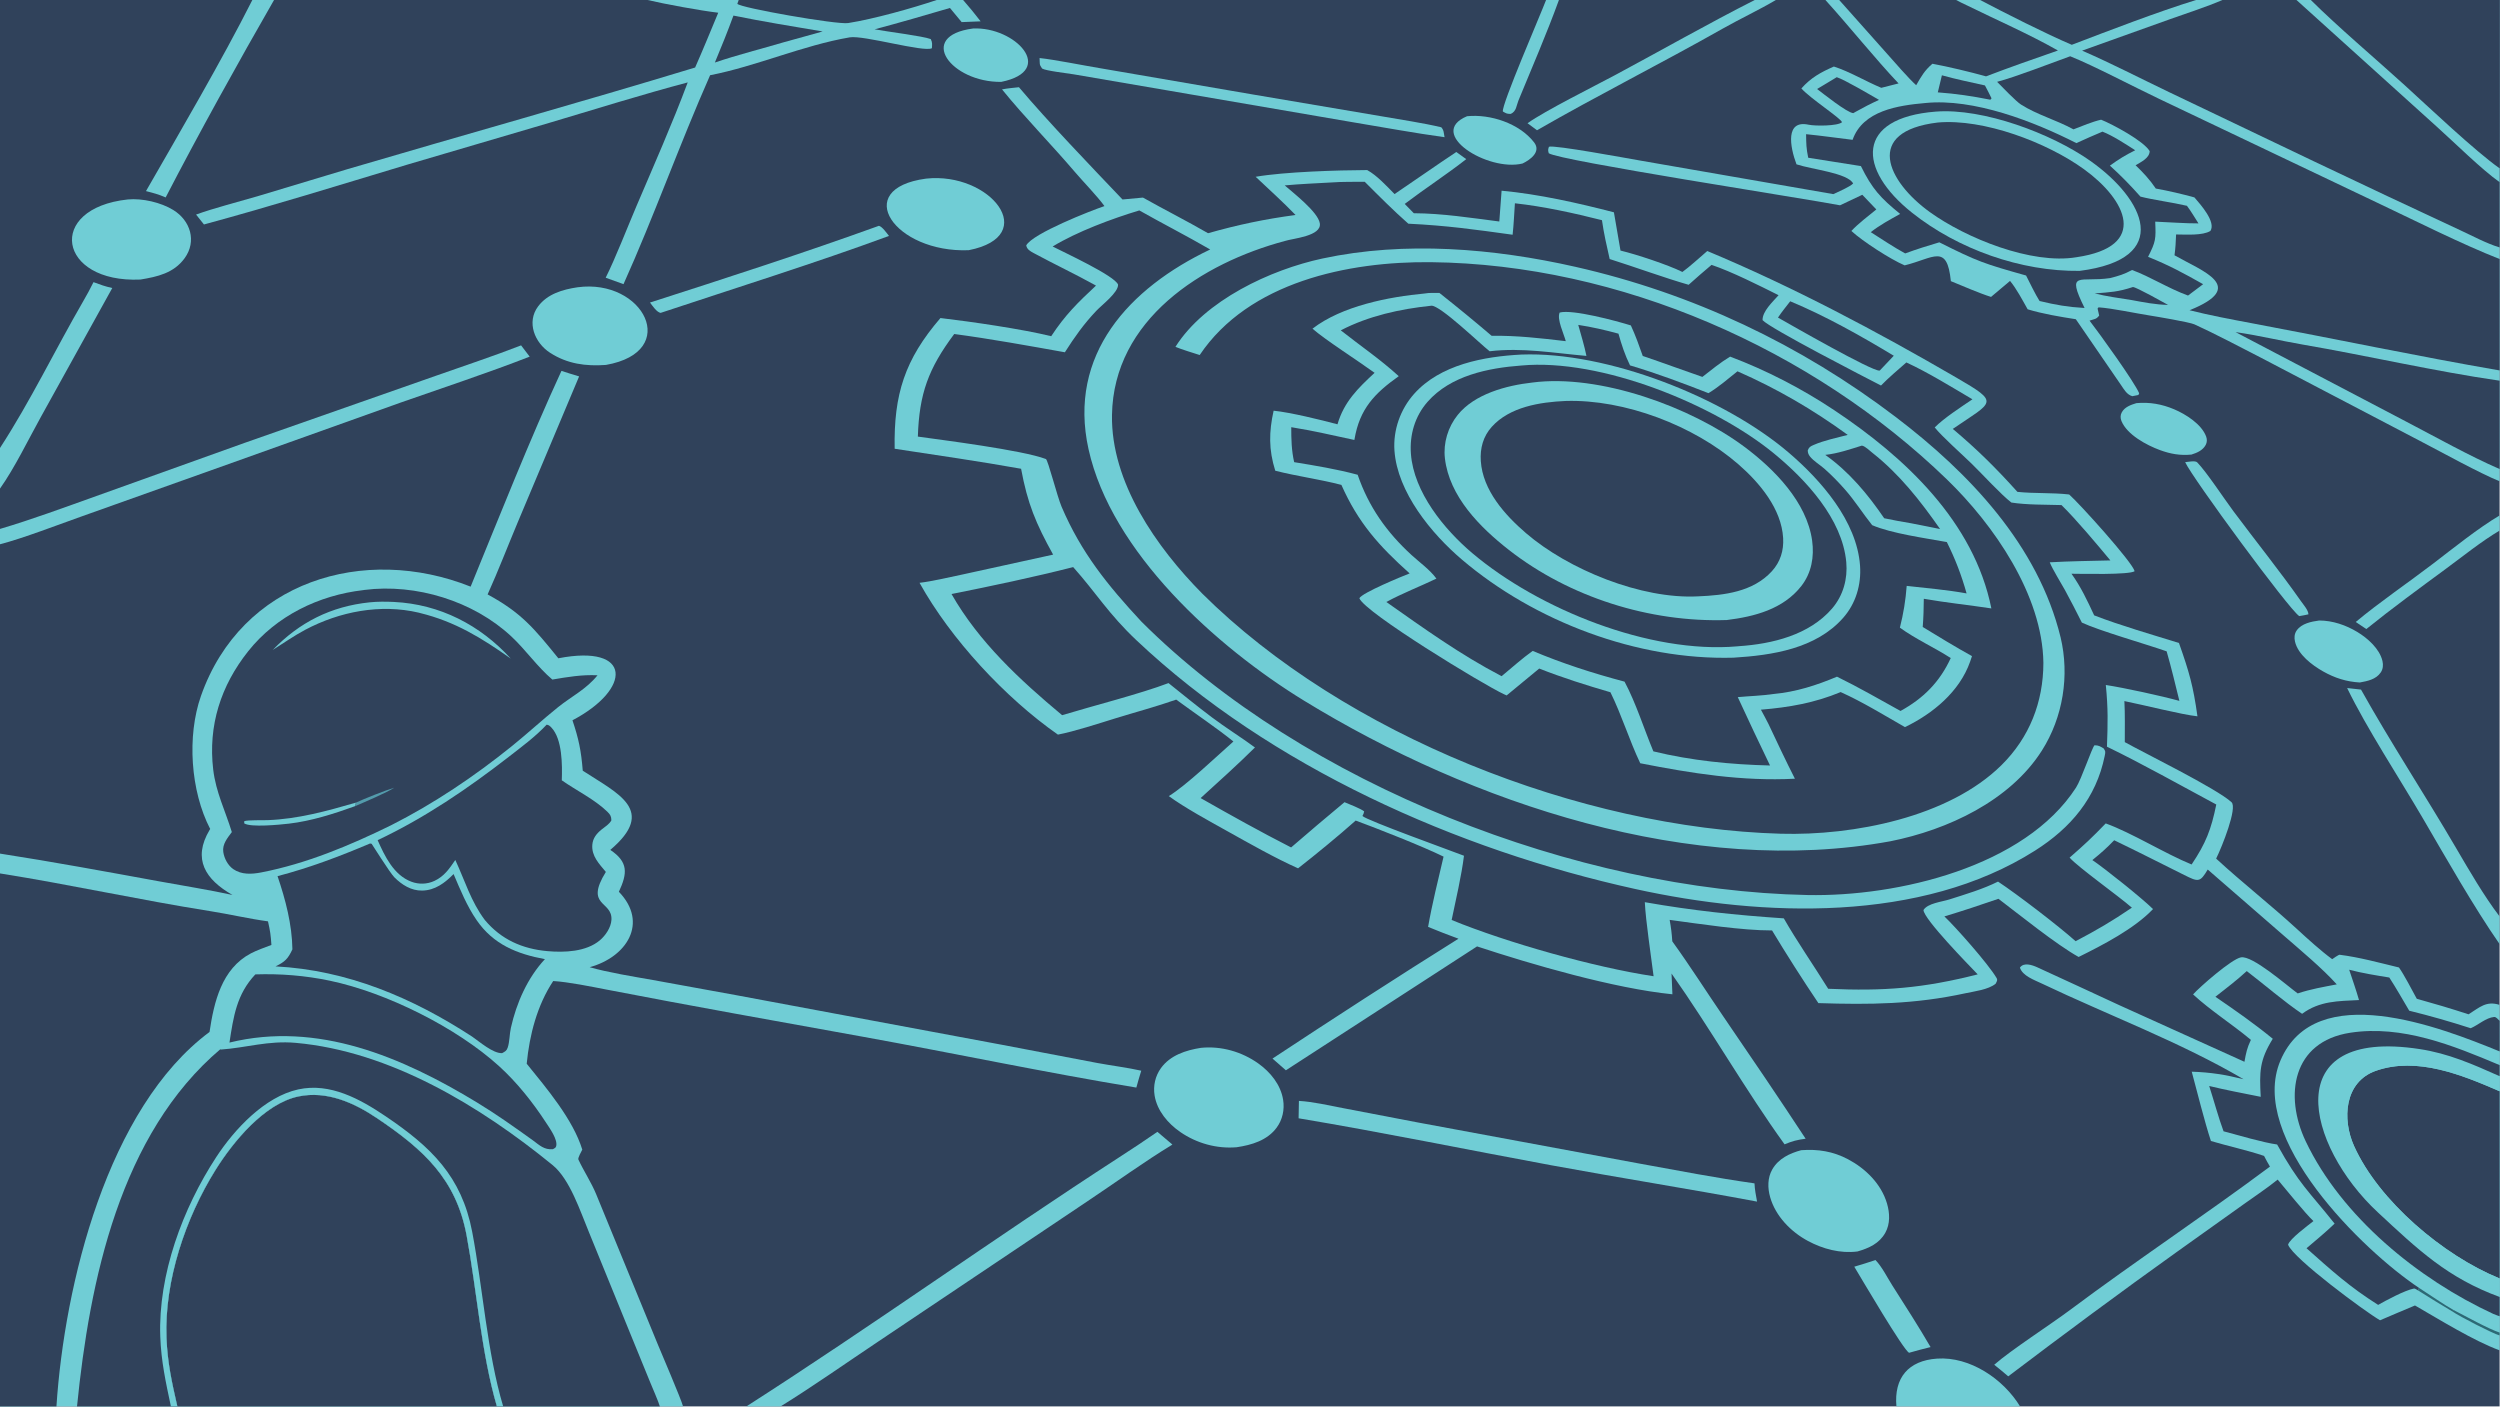
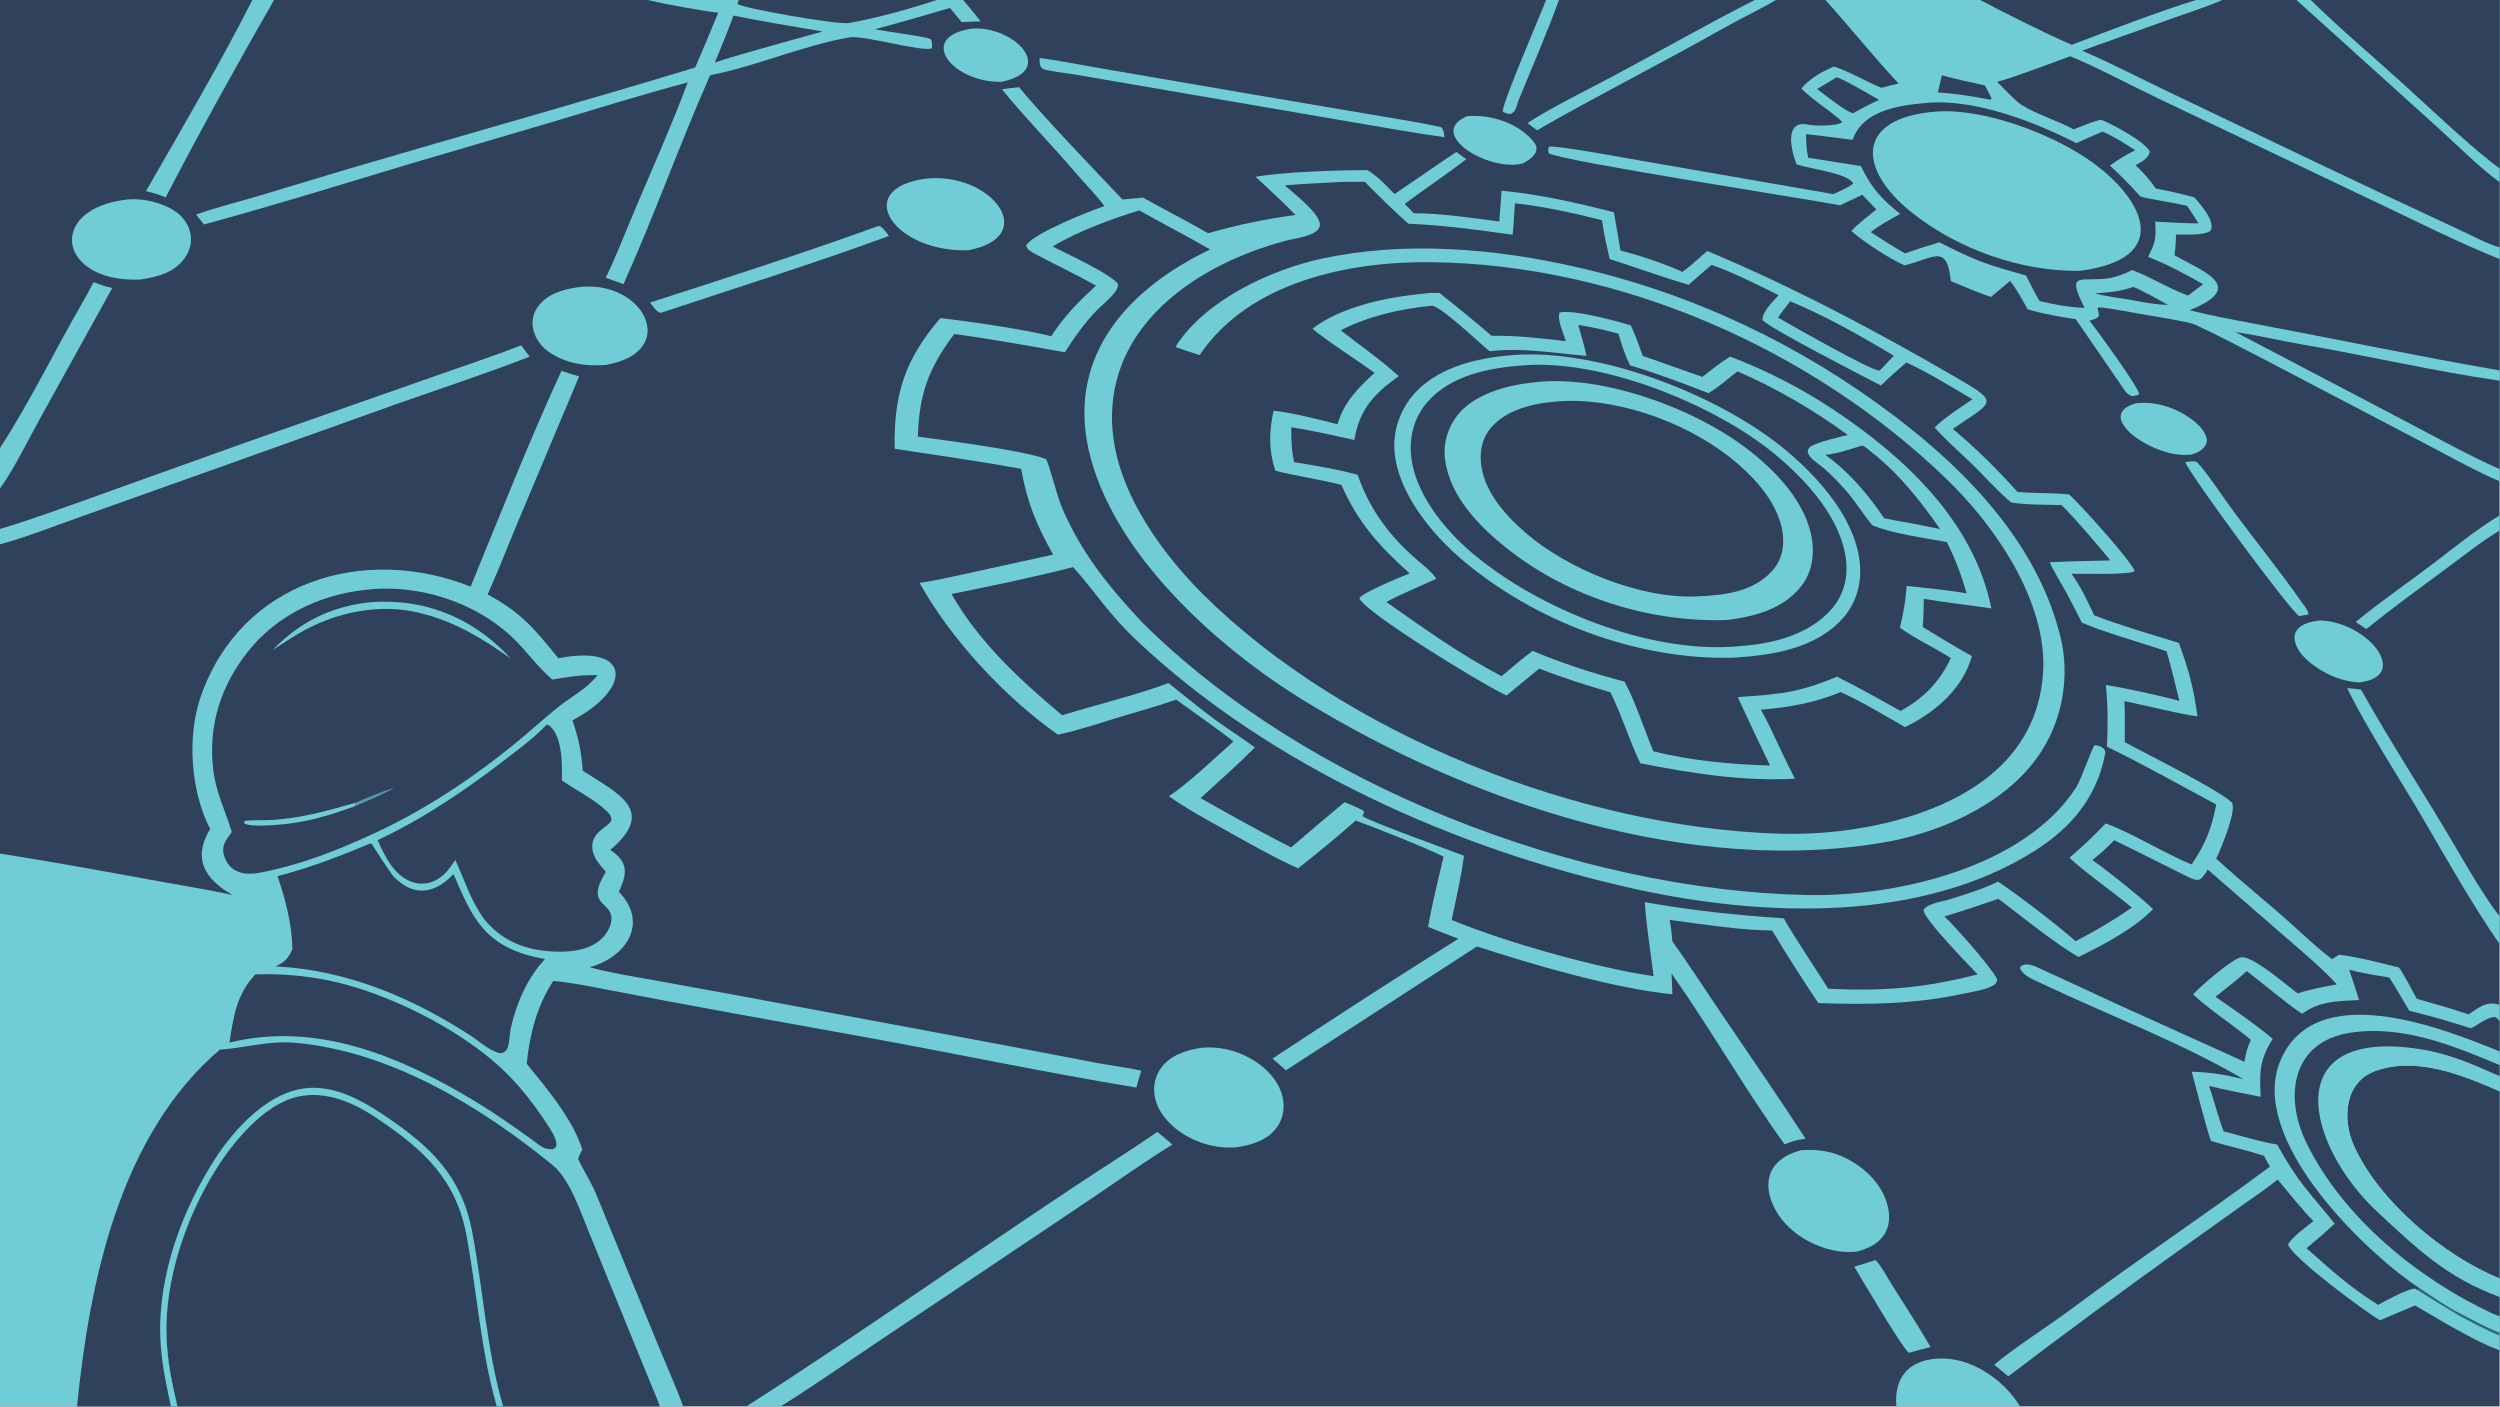
<svg xmlns="http://www.w3.org/2000/svg" width="3839" height="2160" viewBox="0 0 3839 2160">
  <path fill="#30425B" transform="matrix(2.109 0 0 2.109 6.10352e-05 0)" d="M0 0L183.732 0L199.532 0L471.489 0L537.856 0L682.021 0L701.258 0L1125.72 0L1135.08 0L1277.67 0L1293.02 0L1329.11 0L1339.16 0L1424.31 0L1441.79 0L1598.96 0L1618.17 0L1672.1 0L1682.55 0L1820 0L1820 122.563L1820 132.65L1820 180.16L1820 188.6L1820 269.725L1820 277.19L1820 341.519L1820 350.433L1820 375.312L1820 386.324L1820 667.277L1820 687.423L1820 731.675L1820 743.293L1820 765.553L1820 775.517L1820 783.579L1820 794.568L1820 930.842L1820 944.337L1820 958.397L1820 970.259L1820 972.375L1820 983.214L1820 1024L1470.83 1024L1380.81 1024L568.404 1024L543.496 1024L497.335 1024L480.435 1024L366.369 1024L361.773 1024L129.139 1024L124.431 1024L56.083 1024L41.1 1024L0 1024L0 635.95L0 621.516L0 396.296L0 385.124L0 355.746L0 326.178L0 0Z" />
  <path fill="#70CDD5" transform="matrix(2.109 0 0 2.109 6.10352e-05 0)" d="M729.584 65.092C733.33 64.319 738.04 63.931 741.908 63.505C763.249 88.807 794.136 120.878 817.323 145.243L832.202 143.863C847.919 152.702 863.908 160.748 879.603 169.809C901.479 163.634 920.682 159.564 943.318 156.536C934.454 147.35 923.655 137.567 914.258 128.721C935.353 125.065 974.317 123.92 995.476 123.826C1002.63 127.759 1009.55 135.377 1015.4 141.304C1030.47 131.159 1045.15 120.769 1060.35 110.674L1067.59 115.879C1053.65 126.833 1037.4 137.391 1022.8 148.475L1029.42 155.254C1050.52 155.384 1070.79 158.617 1091.67 161.278L1093.34 138.854C1120.22 141.323 1149.09 147.826 1175.12 154.589L1179.91 182.439C1191.65 185.265 1214.54 192.83 1224.99 198.023C1229.89 194.54 1238.26 186.922 1243.1 182.769C1305.52 208.865 1366.11 241.026 1424.58 275.016C1456.56 293.607 1451.47 292.03 1421.86 312.292C1439.83 327.406 1453.3 340.811 1468.91 358.137C1481.48 359.449 1493.9 358.609 1506.59 360.033C1514.18 366.712 1552.53 409.162 1554.26 415.898C1550.55 418.638 1515.58 417.796 1508.27 417.75C1515.11 427.219 1519.9 437.488 1524.8 448.055C1543.76 455.418 1566.89 462.053 1586.54 468.164C1593.97 489.246 1596.91 499.284 1600 521.564C1588.53 520.34 1560.32 513.174 1546.8 510.474C1547.32 519.911 1547.09 530.807 1547.1 540.358C1560.31 547.765 1614.1 574.192 1624.82 584.112C1629.2 588.163 1617.97 616.418 1613.61 625.17C1632.54 642.631 1653.49 658.994 1672.52 676.49C1680.19 683.548 1689.89 692.373 1698.11 698.39C1698.84 697.833 1702.87 695.093 1703.47 695.17C1717.93 696.987 1732.55 701.021 1746.73 704.44C1750.66 710.038 1756.22 720.871 1759.7 727.218C1772.71 730.842 1784.57 734.333 1797.4 738.542C1805.52 733.43 1810.29 728.545 1820 731.675L1820 743.293L1820 765.553L1820 775.517L1820 783.579L1820 794.568L1820 930.842L1820 944.337L1820 958.397L1820 970.259L1820 972.375L1820 983.214C1801.07 976.242 1776.54 960.996 1758.4 950.54C1749.92 954.027 1741.4 957.735 1732.95 961.325C1721.5 954.656 1669.79 916.332 1665.99 906.294C1667.13 902.063 1680.31 892.414 1684.46 889.085C1678.4 883.434 1664.59 866.135 1658.41 858.877C1651.55 864.494 1641.19 871.441 1633.83 876.714L1584.63 911.808C1543.54 941.166 1502.48 971.664 1462.22 1002.14C1459.01 999.277 1455.38 996.434 1452.02 993.705C1464.15 983.039 1493.03 964.433 1507.23 953.813C1554.57 918.41 1605.46 884.725 1652.78 849.428C1651.35 847.122 1649.82 844.093 1648.5 841.643C1636.92 837.681 1622.1 834.444 1609.82 830.79C1605.13 816.595 1599.84 795.048 1595.84 780.314C1610.01 780.797 1619.93 782.472 1633.57 785.789C1587.33 758.668 1535.02 739.164 1486.58 716.09C1481.21 713.529 1472.59 710.546 1470.75 704.536C1473.55 700.494 1479.67 702.62 1483.52 704.373C1503.43 713.438 1523.25 722.734 1543.12 731.896L1634.22 773.098C1635.43 766.449 1636.04 763.29 1638.91 757.143C1625.75 746.101 1609.52 735.79 1596.82 724.05C1601.47 718.754 1624.91 698.237 1631.7 697.061C1640.08 695.608 1664.48 717.05 1673 723.34C1682.43 720.173 1691.71 718.61 1701.45 716.744C1690.78 704.9 1674.66 691.535 1662.46 680.896L1607.48 633.121C1601.86 642.701 1600.57 642.168 1590.38 637.105C1573.38 628.651 1556.5 620.03 1539.38 611.804C1533.63 617.744 1529.91 620.998 1523.48 626.244C1532.56 632.328 1560.18 654.463 1567.65 661.914C1554.13 676.188 1530.97 688.147 1513.49 696.786C1497.09 687.648 1470.76 666.295 1455.09 654.424C1441.76 659.023 1429.23 663.209 1415.74 667.259C1423.73 674.791 1447.65 701.728 1453.74 712.093C1454.7 713.715 1453.77 714.857 1453.02 716.31C1447.58 720.639 1437.92 721.72 1431.03 723.22C1394.05 731.261 1361.41 731.606 1323.99 730.375C1312.79 713.772 1300.52 694.533 1290.26 677.473C1268.17 677.495 1237.97 672.754 1215.71 669.783C1216.76 675.752 1217.22 679.352 1217.63 685.411C1230.47 703.161 1242.61 722.316 1255.02 740.448C1275.12 769.836 1295.17 799.362 1314.71 829.124C1308.29 829.996 1305.33 830.751 1299.38 833.217C1271.19 794.202 1245.15 748.603 1217.07 708.837L1217.71 723.96C1175.48 719.74 1115.49 702.292 1075.47 689.091L936.262 779.303L926.538 770.756C969.55 742.373 1018.29 710.778 1061.94 683.485C1054.29 680.718 1047.34 677.992 1039.82 674.881C1042.7 658.353 1047.26 640.068 1051.08 623.726C1035.83 616.21 1003.32 603.461 987.085 597.461C975.171 608.125 957.697 622.474 945.145 632.245C928.423 624.812 909.197 613.861 893.191 604.936C880.674 597.957 862.454 588.038 851.02 579.649C863.251 572.267 886.252 550.366 898.058 539.902C887.29 531.06 868.178 518.102 856.417 509.395C842.995 514.163 825.876 518.795 812.073 523.058C800.332 526.684 781.948 532.689 770.276 534.884C731.804 507.975 692.235 465.282 669.527 424.358C678.463 423.326 691.529 420.256 700.761 418.309L766.795 403.828C754.205 381.138 748.139 366.532 743.472 341.317C713.176 335.891 681.879 331.403 651.415 326.74C650.698 287.133 658.78 261.765 684.751 231.566C707.22 234.225 744.031 239.544 765.403 244.799C775.47 229.416 784.738 220.324 798.011 207.953C783.064 199.616 767.675 192.394 752.637 184.265C750.056 182.87 747.722 181.556 747.22 178.668C752.016 169.937 794.211 153.411 804.181 150.055C798.76 142.612 788.884 132.53 782.682 125.256C765.557 105.169 746.171 85.527 729.584 65.092Z" />
  <path fill="#70CDD5" transform="matrix(2.109 0 0 2.109 6.10352e-05 0)" d="M1761.28 937.698C1720.65 910.686 1636.33 828.614 1660.47 772.084C1685.92 712.469 1776.51 747.757 1820 765.553L1820 775.517L1820 783.579L1820 794.568L1820 930.842L1820 944.337L1820 958.397L1820 970.259L1820 972.375C1814.8 970.904 1790.74 958.452 1785.84 955.053C1777.35 950.06 1769.1 944.895 1760.75 939.681L1761.28 937.698Z" />
  <path fill="#30425B" transform="matrix(2.109 0 0 2.109 6.10352e-05 0)" d="M1820 930.842L1819.39 930.595C1779.26 914.206 1731.99 874.565 1713.97 834.283C1705.33 814.968 1706.85 787.784 1729.89 779.673C1759.75 769.162 1792.68 782.679 1820 794.568L1820 930.842Z" />
  <path fill="#70CDD5" transform="matrix(2.109 0 0 2.109 6.10352e-05 0)" d="M1820 944.337C1782.17 930.472 1760.77 910.096 1731.3 882.684C1679.14 834.177 1657.89 747.915 1761.79 763.846C1782.78 767.065 1800.06 774.689 1820 783.579L1820 794.568C1792.68 782.679 1759.75 769.162 1729.89 779.673C1706.85 787.784 1705.33 814.968 1713.97 834.283C1731.99 874.565 1779.26 914.206 1819.39 930.595L1820 930.842L1820 944.337Z" />
  <path fill="#30425B" transform="matrix(2.109 0 0 2.109 6.10352e-05 0)" d="M1820 958.397C1818.69 957.936 1816.71 957.265 1815.43 956.689C1760.84 931.462 1705.01 885.989 1678.86 831.07C1663 797.743 1669.09 758.426 1711.25 751.952C1749.01 746.152 1786.03 761.165 1820 775.517L1820 783.579C1800.06 774.689 1782.78 767.065 1761.79 763.846C1657.89 747.915 1679.14 834.177 1731.3 882.684C1760.77 910.096 1782.17 930.472 1820 944.337L1820 958.397Z" />
  <path fill="#2D6975" transform="matrix(2.109 0 0 2.109 6.10352e-05 0)" d="M1786.35 953.782C1794.51 957.942 1811.92 967.648 1820 970.259L1820 972.375C1814.8 970.904 1790.74 958.452 1785.84 955.053L1786.35 953.782Z" />
  <path fill="#2D6975" transform="matrix(2.109 0 0 2.109 6.10352e-05 0)" d="M1761.28 937.698C1767.22 941.492 1780.89 950.846 1786.35 953.782L1785.84 955.053C1777.35 950.06 1769.1 944.895 1760.75 939.681L1761.28 937.698Z" />
  <path fill="#30425B" transform="matrix(2.109 0 0 2.109 6.10352e-05 0)" d="M1710.48 706.073C1719.29 708.455 1730.69 710.314 1739.69 711.744C1744.62 719.323 1749.57 728.079 1754.21 735.917C1770.19 739.872 1783.35 743.666 1798.98 748.673C1804.72 746.17 1810.03 741.05 1816.02 740.478C1817.43 740.343 1818.69 742.068 1820 743.293L1820 765.553C1776.51 747.757 1685.92 712.469 1660.47 772.084C1636.33 828.614 1720.65 910.686 1761.28 937.698L1760.75 939.681C1760.1 939.234 1758.31 938.085 1757.71 938.195C1750.99 939.436 1736.85 947.108 1731.57 950.116C1710.72 936.978 1697.7 925.098 1679.42 908.87C1686.27 903.051 1693.42 897.149 1699.88 890.941C1680.84 867.033 1674.19 862.47 1658.01 833.324C1648.18 831.999 1629.33 826.485 1619.01 823.718C1615.68 814.936 1611.62 800.195 1608.56 790.726C1620.57 793.686 1633.85 796.137 1646.07 798.615C1645.12 780.339 1645.09 772.162 1654.85 756.346C1641.25 745.228 1627.56 735.659 1613.07 725.774C1620.72 719.764 1628.79 713.653 1635.91 707.068C1648.53 716.719 1663.32 729.55 1676.2 738.173C1688.99 728.719 1702.44 728.938 1717.63 728.162C1715.55 720.903 1712.87 713.278 1710.48 706.073Z" />
  <path fill="#30425B" transform="matrix(2.109 0 0 2.109 6.10352e-05 0)" d="M969.804 132.829C976.832 132.282 986.443 132.433 993.672 132.347C1003.76 142.455 1014.76 153.494 1025.42 162.868C1053.82 164.274 1073.24 167.023 1101.36 170.915C1102.16 163.849 1102.53 155.216 1103.03 148.013C1123.91 150.309 1146.05 155.162 1166.41 160.319C1167.77 169.904 1169.88 179.19 1172.03 188.61C1189.98 194.278 1212.63 202.522 1229.53 207.356C1235.06 202.355 1240.52 197.674 1246.21 192.856C1260.85 197.772 1281.16 208.001 1295.01 214.942C1290.59 219.921 1283.26 226.613 1283.34 233.094C1288.86 239.208 1358.69 275.106 1369.59 280.704C1375.09 275.04 1382.04 269.185 1388.05 263.904C1403.87 271.202 1420.95 281.752 1436.16 290.734C1428 296.265 1415.46 304.388 1408.7 311.217C1414 317.871 1428.54 330.759 1435.64 337.672C1443.43 345.254 1456.81 359.973 1464.52 365.91C1475.76 367.676 1489.39 367.403 1501.03 367.759C1512.11 378.664 1526.58 396.014 1536.61 408.054C1522.06 408.412 1506.93 408.593 1492.45 409.435C1494.83 415.184 1500.33 423.811 1503.5 429.59C1507.84 437.537 1511.76 445.218 1515.83 453.317C1528.23 459.171 1562.3 468.912 1577.57 474.245C1581 486.171 1583.88 498.274 1586.85 510.324C1573.94 506.731 1546.5 500.76 1533.28 498.754C1535 516.082 1534.73 526.458 1534.11 543.674C1559.8 556.129 1588.3 572.152 1613.71 585.782C1609.99 604.021 1606.1 614.012 1595.75 629.443C1576.58 621.652 1552.05 606.312 1533.21 599.546C1523.22 609.912 1517.89 614.881 1506.91 624.461C1513.47 631.757 1542.22 652.133 1552.26 660.889C1537.78 670.729 1526.75 677.171 1511.3 685.306C1498.65 674.048 1468.84 651.183 1454.79 641.906C1443.75 647.427 1431.24 651.096 1419.52 654.85C1413.82 656.677 1403.64 657.625 1400.51 662.607C1400.82 669.327 1433.51 702.67 1440 709.463C1400.01 719.619 1371.6 721.779 1331.14 719.946C1320.83 703.341 1308.35 685.357 1298.82 668.67C1263.46 666.275 1232.5 663.033 1197.62 656.892C1198.28 670.726 1202.2 696.113 1204.01 710.815C1160.91 704.337 1097.03 686.286 1056.97 669.859C1059.89 655.883 1064.31 636.832 1065.94 623.071C1057.15 619.653 995.119 597.342 992.014 594.139C992.774 592.633 992.92 592.493 993.273 590.785C990.691 588.713 982.402 585.535 978.954 584.086C965.918 594.898 952.901 605.969 940.079 617.036C917.556 605.535 896.139 593.587 874.2 581.096C887.53 568.959 900.947 556.924 913.76 544.244C903.69 536.83 892.413 529.838 882.401 522.303C871.785 514.313 861.195 505.691 850.817 497.363C829.986 505.269 795.943 513.89 773.35 520.736C742.834 495.294 712.649 467.388 692.818 432.522C721.529 426.792 753.154 420.124 781.402 412.908C798.407 432.018 807.042 446.92 827.593 466.304C925.147 558.321 1060.86 618.694 1190.73 647.317C1283.67 667.801 1398.81 671.985 1481.73 619.359C1507.73 602.85 1526.22 581.127 1532.47 550.436C1533.13 547.168 1533.1 547.097 1531.67 544.911C1529.06 543.409 1528.17 542.688 1525.06 542.639C1523.12 544.536 1515.58 567.301 1511.58 573.487C1474.33 631.097 1381.94 653.01 1316.07 651.691C1148.57 648.338 950.234 571.649 831.064 452.581C806.469 426.11 787.254 402.443 772.936 368.905C769.763 361.473 763.016 334.786 761.543 334.225C744.284 327.663 685.342 320.309 668.306 317.889C669.297 286.685 675.958 268.388 694.785 243.197C720.552 246.61 749.618 251.877 775.353 256.498C782.48 245.329 789.065 235.998 798.216 226.337C802.452 221.864 814.319 212.97 814.086 207.229C811.633 200.78 775.057 183.899 766.446 179.484C784.135 168.683 809.746 159.18 829.555 153.215C846.733 162.932 863.738 171.57 881.154 181.655C822.234 209.68 777.325 258.087 792.577 327.062C809.144 401.979 885.565 470.984 949.525 510.181C1071.63 585.012 1232.38 639.005 1376.51 612.522C1418.15 604.221 1463.5 583.056 1486.69 546.575C1502.17 522.235 1506.97 491.792 1500.36 464.077C1483.98 396.944 1433.62 344.199 1380.46 303.732C1310.92 250.8 1232.31 213.594 1147.11 194.286C1087.76 180.835 1022.86 175.356 962.91 188.224C925.136 196.331 877.278 218.629 855.853 252.546C860.756 254.576 868.274 256.806 873.515 258.505C909.258 205.353 981.602 190.237 1042.02 190.901C1179.12 192.408 1319.33 254.049 1417.49 348.989C1451.67 382.048 1487.18 433.214 1487.83 482.658C1487.76 511.256 1477.71 536.954 1457.3 557.126C1418.98 595.018 1349.61 608.547 1296.61 607.054C1150.99 602.951 979.049 535.328 875.234 432.058C842.053 398.431 808.879 351.259 809.655 302.198C810.773 232.688 875.165 191.555 935.726 175.415C941.196 173.609 962.488 171.966 960.979 162.577C959.647 154.286 941.62 140.441 935.423 134.997C946.684 133.959 958.479 133.466 969.804 132.829Z" />
  <path fill="#70CDD5" transform="matrix(2.109 0 0 2.109 6.10352e-05 0)" d="M1037.39 213.697C1040.68 213.058 1044.66 213.358 1048.04 213.273C1060.92 223.464 1073.58 233.842 1086.08 244.499C1104.2 244.233 1122.12 246.266 1140.07 248.409C1138.74 243.212 1133.4 232.325 1135.62 227.571C1144.99 225.064 1176.99 233.671 1187.46 236.955C1190.82 244.209 1193.48 251.644 1196.12 259.184C1210.65 264.076 1225.02 269.47 1239.53 274.434C1246.1 269.299 1252.59 263.982 1259.73 259.665C1286.18 269.598 1312.09 283.044 1335.56 298.677C1387 332.941 1437.29 379.89 1449.95 443.004C1433.56 440.526 1417.1 438.833 1400.75 435.983C1400.71 442.867 1400.51 449.663 1399.97 456.528C1411.84 463.76 1423.67 471.004 1435.84 477.732C1435.37 479.082 1434.94 480.441 1434.47 481.787C1426.76 503.671 1407.31 519.64 1387.04 529.428C1371.72 520.69 1356.31 511.154 1340.22 503.909C1321.13 511.84 1302.65 515.038 1282.15 516.732C1284.07 520.127 1285.81 523.645 1287.63 527.093C1293.93 540.456 1300.2 553.829 1306.9 566.995C1268.56 568.99 1231.74 563.092 1194.29 555.737C1186.27 538.877 1180.88 520.858 1172.58 504.043C1154.98 498.919 1137.79 493.495 1120.72 486.784L1097.02 506.35C1096.4 506.083 1095.79 505.814 1095.19 505.535C1080.02 498.563 993.607 445.911 989.78 435.586C991.711 431.65 1020.67 419.707 1026.39 417.513C1003.99 397.471 988.866 380.523 976.696 353.067C961.742 349.111 944.245 346.763 928.539 342.736C923.705 327.355 923.923 314.506 927.342 299.032C939.944 300.346 961.444 305.643 973.849 308.941C978.624 292.524 988.728 282.724 1000.87 271.462C989.29 263.011 965.18 247.636 955.642 239.322C977.007 222.795 1011.2 216.119 1037.39 213.697Z" />
  <path fill="#30425B" transform="matrix(2.109 0 0 2.109 6.10352e-05 0)" d="M1041.95 222.626C1042.01 222.61 1042.08 222.584 1042.14 222.58C1048.55 222.134 1077.56 250.239 1084.64 255.756C1108.38 252.933 1131.58 257.088 1155.11 259.148C1153.57 251.544 1151.23 244.041 1149.15 236.566C1159.04 238.052 1168.78 240.321 1178.43 242.943C1180.61 250.819 1183.23 258.706 1186.85 266.041C1206.32 271.822 1225.05 278.884 1243.96 286.27C1251.46 281.732 1258.24 275.818 1265.08 270.357C1293.86 282.976 1319.95 298.171 1345.36 316.654C1337.21 318.827 1328.21 320.62 1320.49 324C1318.13 325.032 1317.16 325.558 1316.25 327.958C1316.32 329.776 1316.77 330.982 1317.9 332.415C1320.52 335.723 1325.19 338.481 1328.4 341.309C1333.67 345.949 1338.59 351.037 1343.24 356.292C1350.55 364.558 1356.29 373.811 1363.16 382.39C1377.04 388.393 1401.94 391.845 1417.52 394.684C1423.67 407.043 1428.18 418.765 1431.91 432.079C1417.6 429.458 1402.75 428.246 1388.3 426.598C1387.51 437.088 1385.94 446.799 1383.34 457.008C1394.75 465.315 1408.41 471.44 1420.38 479.145C1412.38 496.514 1400.52 508.49 1383.8 517.664C1368.49 509.18 1353.27 500.402 1337.54 492.701C1322.56 499.006 1307.7 503.798 1291.45 505.303C1282.82 506.574 1274 506.794 1265.3 507.594C1272.95 524.273 1280.85 540.828 1288.79 557.371C1260.39 556.682 1231.49 553.832 1203.85 547.082C1196.92 530.461 1191.28 512.14 1182.87 496.316C1159.73 490.171 1138.07 483.224 1115.96 473.936C1108.12 479.559 1100.79 486.194 1093.35 492.339C1063.22 476.629 1037.06 457.75 1009.4 438.303C1021.07 431.989 1033.86 427.051 1045.87 421.298C1041.24 414.899 1033.66 409.518 1027.79 404.146C1009.61 387.489 996.543 369.011 988.54 345.685C973.517 341.613 957.669 339.019 942.304 336.508C940.355 327.968 940.172 319.752 940.19 311.039C955.625 313.555 970.876 317.009 986.15 320.342L986.261 319.684C990.016 297.621 1000.93 286.342 1018.45 273.91C1005.38 261.898 990.199 251.554 976.244 240.526C996.563 229.98 1019.36 224.998 1041.95 222.626Z" />
  <path fill="#70CDD5" transform="matrix(2.109 0 0 2.109 6.10352e-05 0)" d="M1107.83 258.161C1170.11 255.809 1255.16 289.274 1302.22 329.415C1325.77 349.506 1352.03 379.384 1354.33 411.843C1355.31 425.712 1351.28 439.418 1342.01 449.912C1322.16 472.381 1290.35 477.138 1262.14 478.87C1192.32 480.815 1117.41 452.544 1064.39 407.398C1042.25 388.545 1017.48 358.46 1015.33 328.139C1014.27 313.161 1019.63 298.051 1029.59 286.842C1048.63 265.41 1080.65 259.539 1107.83 258.161Z" />
  <path fill="#30425B" transform="matrix(2.109 0 0 2.109 6.10352e-05 0)" d="M1107.73 266.142C1165.45 260.794 1248 294.332 1291.71 330.222C1314.9 349.268 1341.44 377.816 1344.3 409.305C1345.41 421.573 1342.03 433.718 1333.93 443.113C1317.35 462.354 1290.41 468.881 1266.14 470.494L1264.84 470.62C1201.3 476.145 1120.35 443.598 1072.03 402.778C1051.52 385.443 1029.38 358.363 1027.31 330.437C1026.29 316.58 1030.18 303.139 1039.4 292.618C1056.18 273.465 1083.57 267.934 1107.73 266.142Z" />
  <path fill="#70CDD5" transform="matrix(2.109 0 0 2.109 6.10352e-05 0)" d="M1115.59 278.551C1164.65 272.073 1231.27 296.351 1270.14 325.337C1291.8 341.494 1315.57 365.513 1319.45 393.637C1321.07 405.4 1319 417.209 1311.58 426.699C1298.4 443.556 1277.44 448.986 1257.25 451.461C1201.29 453.271 1142.81 434.951 1098.53 400.319C1077.58 383.934 1055.24 361.498 1052.06 333.679C1050.78 322.513 1054.32 310.916 1061.34 302.164C1073.62 286.83 1096.85 280.65 1115.59 278.551Z" />
  <path fill="#30425B" transform="matrix(2.109 0 0 2.109 6.10352e-05 0)" d="M1139.87 291.955C1182.96 290.592 1233.5 309.953 1265.83 338.134C1281.2 351.536 1297.15 370.48 1298.34 391.812C1298.85 400.873 1296.29 409.187 1290.12 415.934C1276.37 430.992 1255.48 433.418 1236.36 434.215C1195.19 436.409 1142.05 414.797 1111.12 388.213C1095.7 374.965 1079.61 356.979 1078.2 335.707C1077.58 326.456 1079.89 317.772 1086.16 310.8C1099.28 296.225 1121.33 292.774 1139.87 291.955Z" />
  <path fill="#30425B" transform="matrix(2.109 0 0 2.109 6.10352e-05 0)" d="M1355.52 324.499C1355.69 324.513 1355.86 324.505 1356.02 324.541C1358.13 325.011 1361.55 328.314 1363.31 329.699C1383.02 345.221 1398.35 364.774 1412.6 385.193L1391.56 381.008C1384.97 379.933 1378.45 378.709 1371.91 377.347C1359.96 359.847 1346.41 343.527 1329 331.203C1337.99 330.249 1346.93 327.181 1355.52 324.499Z" />
  <path fill="#30425B" transform="matrix(2.109 0 0 2.109 6.10352e-05 0)" d="M1303.49 219.369C1329.26 230.094 1355.02 244.622 1378.9 259.018L1368.86 269.623L1368.52 269.854C1362.9 270.352 1304.06 236.638 1294.58 231.241C1297.28 227.127 1300.5 223.272 1303.49 219.369Z" />
  <path fill="#70CDD5" transform="matrix(2.109 0 0 2.109 6.10352e-05 0)" d="M408.8 270.052C413.039 271.398 417.402 272.85 421.666 274.067L376.951 380.36C369.679 397.697 362.73 415.764 355.037 432.814C379.658 446.149 388.941 457.588 406.542 479.307C460.5 468.848 460.163 501.661 416.819 524.456C421.409 538.128 423.145 546.607 424.315 561.157C450.001 577.935 478.402 589.945 444.374 618.828C457.502 627.662 456.94 635.747 450.616 649.314C472.455 671.988 456.203 696.925 429.348 704.229C442.697 708.108 461.512 711.105 475.439 713.573L535.759 724.553L729.528 760.723L798.785 773.943C808.459 775.754 821.991 777.518 830.969 779.597C829.801 783.557 828.404 787.922 827.388 791.882C760.952 780.913 694.86 766.93 628.609 754.93C566.219 743.629 503.806 732.581 441.547 720.512C430.364 718.343 413.679 714.947 402.808 714.311C391.069 731.974 385.547 753.571 383.502 774.508C397.958 792.383 417.224 815.046 423.974 837.066C423.263 838.446 420.613 843.167 421.118 844.255C424.878 852.357 430.682 861.223 434.04 869.427L478.773 978.437C481.635 985.439 495.797 1018.29 497.335 1024L480.435 1024L366.369 1024L361.773 1024L129.139 1024L124.431 1024L56.083 1024L41.1 1024L0 1024L0 635.95L0 621.516C38.458 627.492 77.626 634.722 115.932 641.731C132.833 644.823 152.787 648.028 169.262 651.63C149.66 640.477 139.885 625.584 152.641 604.243L153.038 603.59C138.696 575.978 136.045 535.99 146.311 506.769C175.74 423.001 265.075 396.277 342.678 427.143C363.609 376.073 385.748 320.032 408.8 270.052Z" />
  <path fill="#30425B" transform="matrix(2.109 0 0 2.109 6.10352e-05 0)" d="M129.139 1024C125.144 1006.53 121.934 992.149 121.244 973.947C119.67 932.443 135.156 886.749 156.915 851.883C169.711 831.378 192.525 803.557 217.211 798.367C237.969 794.004 257.802 802.938 274.451 814.148C308.206 836.875 332.065 858.369 339.728 899.544C347.268 940.055 350.283 984.573 361.773 1024L129.139 1024Z" />
  <path fill="#30425B" transform="matrix(2.109 0 0 2.109 6.10352e-05 0)" d="M160.444 764.232C179.46 762.903 195.211 757.523 215.323 759.322C284.155 765.479 349.74 805.418 402.36 848.321C415.013 858.637 422.559 882.2 428.889 897.353L458.711 970.508L473.483 1006.66C474.967 1010.29 479.485 1020.61 480.435 1024L366.369 1024L361.773 1024C350.283 984.573 347.268 940.055 339.728 899.544C332.065 858.369 308.206 836.875 274.451 814.148C257.802 802.938 237.969 794.004 217.211 798.367C192.525 803.557 169.711 831.378 156.915 851.883C135.156 886.749 119.67 932.443 121.244 973.947C121.934 992.149 125.144 1006.53 129.139 1024L124.431 1024L56.083 1024C65.266 932.482 87.368 825.649 160.761 763.676L160.444 764.232Z" />
  <path fill="#70CDD5" transform="matrix(2.109 0 0 2.109 6.10352e-05 0)" d="M124.431 1024C120.726 1006.62 117.332 991.143 116.697 973.218C115.1 928.066 133.042 879.805 157.465 842.471C170.704 822.232 192.691 798.58 217.162 793.217C240.393 788.126 262.259 800.281 280.739 812.744C313.979 835.163 336.127 856.551 343.816 896.942C351.582 937.743 354.577 984.407 366.369 1024L361.773 1024C350.283 984.573 347.268 940.055 339.728 899.544C332.065 858.369 308.206 836.875 274.451 814.148C257.802 802.938 237.969 794.004 217.211 798.367C192.525 803.557 169.711 831.378 156.915 851.883C135.156 886.749 119.67 932.443 121.244 973.947C121.934 992.149 125.144 1006.53 129.139 1024L124.431 1024Z" />
-   <path fill="#30425B" transform="matrix(2.109 0 0 2.109 6.10352e-05 0)" d="M0 635.95C50.893 644.041 101.904 655.316 152.885 663.383C166.606 665.554 181.534 669.019 195.121 670.85C196.771 678.111 197.11 680.65 197.623 688.032C192.928 689.835 187.094 691.844 182.696 694.157C161.311 705.407 155.815 729.699 152.566 751.386C78.194 806.673 46.899 935.387 41.1 1024L0 1024L0 635.95Z" />
  <path fill="#30425B" transform="matrix(2.109 0 0 2.109 6.10352e-05 0)" d="M264.538 429.674C264.818 429.628 265.096 429.573 265.376 429.537C302.907 424.755 344.755 437.621 372.414 463.496C382.939 473.343 391.189 485.475 402.162 494.802C413.322 492.911 423.734 491.13 435.07 491.684C426.913 501.837 416.194 506.98 406.262 514.957C394.863 524.111 384.103 534.071 372.718 543.255C345.414 565.28 316.041 585.057 284.728 600.899C254.746 615.61 223.053 628.89 190.093 635.253C183.268 636.57 175.796 636.973 169.816 632.805C165.911 630.083 163.261 625.044 162.58 620.381C161.74 614.636 165.641 610.155 168.799 605.844C164.041 590.291 157.197 576.856 155.242 560.363C151.44 528.293 160.762 499.286 180.73 474.159C201.223 448.371 232.188 433.393 264.538 429.674Z" />
  <path fill="#70CDD5" transform="matrix(2.109 0 0 2.109 6.10352e-05 0)" d="M269.115 438.574C274.9 437.971 280.997 438.009 286.805 438.291C320.241 439.914 349.646 455.079 371.925 479.559C350.825 464.594 331.409 452.622 305.964 446.376C305.61 446.277 305.257 446.174 304.9 446.09C276.922 439.532 247.351 445.252 222.229 458.57C214.014 462.925 206.394 468.32 198.537 473.277C218.096 453.049 241.023 441.506 269.115 438.574Z" />
  <path fill="#70CDD5" transform="matrix(2.109 0 0 2.109 6.10352e-05 0)" d="M258.701 586.91C243.493 592.438 226.559 597.85 210.42 599.702C203.863 600.455 182.511 602.619 177.816 599.504L177.849 597.899C180.575 596.981 191.19 597.298 194.798 597.165C217.044 596.349 237.935 590.541 259.151 584.405L258.701 586.91Z" />
  <path fill="#539CAC" transform="matrix(2.109 0 0 2.109 6.10352e-05 0)" d="M259.151 584.405C265.015 581.639 280.747 575.382 287.052 573.549C282.206 576.895 265.005 584.23 258.701 586.91L259.151 584.405Z" />
  <path fill="#30425B" transform="matrix(2.109 0 0 2.109 6.10352e-05 0)" d="M398.031 527.635C399.587 527.854 400.41 528.616 401.458 529.716C409.513 538.175 409.426 557.095 409.054 568.165C419.727 575.659 432.955 582.007 442.265 591.069C444.394 593.142 445.11 594.419 445.146 597.343C443.589 600.201 440.542 601.936 438.049 603.96C434.44 606.891 431.678 610.221 431.283 615.04C430.602 623.339 436.269 628.965 441.129 634.865C425.446 660.238 445.985 655.666 445.205 669.738C444.895 675.331 440.88 681.199 436.718 684.693C426.765 693.048 410.971 693.649 398.54 692.535C380.307 690.901 364.93 684.081 353.044 669.899C342.917 656.489 338.477 641.141 331.516 626.16C327.217 632.47 323.485 638.075 316.282 641.412C310.977 643.871 304.981 644.045 299.515 641.992C286.707 637.182 280.141 623.434 274.974 611.738C309.249 595.571 340.576 574.233 370.425 551.071C379.872 543.741 389.841 536.378 398.031 527.635Z" />
  <path fill="#30425B" transform="matrix(2.109 0 0 2.109 6.10352e-05 0)" d="M269.35 614.192C269.767 614.259 270.228 614.197 270.602 614.394C270.819 614.507 283.784 635.425 287.186 638.832C292.593 644.246 299.436 648.575 307.329 648.448C316.817 648.295 323.933 642.856 330.264 636.416C335.15 647.895 339.936 659.656 347.043 669.981C359.266 687.74 376.444 694.599 396.766 698.374C384.021 712.07 376.039 730.294 371.978 748.414C370.969 752.919 371.081 758.55 369.687 762.735C368.86 765.216 367.719 765.632 365.583 766.815C358.983 767.106 349.17 758.504 343.715 754.734C300.206 726.416 252.928 706.345 200.598 703.637C207.38 700.413 209.731 698.122 212.909 691.223C212.618 672.999 207.9 655.092 202.081 637.941C225.488 631.814 247.113 623.625 269.35 614.192Z" />
  <path fill="#30425B" transform="matrix(2.109 0 0 2.109 6.10352e-05 0)" d="M185.921 709.467C204.297 708.873 222.062 710.289 240.075 714.051C281.268 722.654 332.428 748.18 363.368 776.273C376.378 788.086 387.96 802.647 397.529 817.344C400.138 821.351 406.239 829.697 404.966 834.535C404.619 835.852 403.724 836.056 402.622 836.732C396.289 837.379 392.746 833.809 387.987 830.296C374.6 820.685 361.26 811.193 347.159 802.641C292.827 769.691 231.352 743.358 167.077 759.116C169.971 740.324 172.258 723.946 185.921 709.467Z" />
  <path fill="#70CDD5" transform="matrix(2.109 0 0 2.109 6.10352e-05 0)" d="M1329.11 0L1339.16 0L1424.31 0L1441.79 0L1598.96 0L1618.17 0L1672.1 0L1682.55 0L1820 0L1820 122.563L1820 132.65L1820 180.16L1820 188.6L1820 269.725L1820 277.19L1820 341.519L1820 350.433C1805 344.291 1778.96 329.859 1764.03 322.095L1646.47 260.575C1631.38 252.85 1613.12 243.137 1597.77 236.158C1594.29 234.577 1569.84 230.431 1565.1 229.697C1554.94 228.126 1537.93 224.431 1527.97 223.78L1527.29 224.659L1528.45 229.785C1526.21 232.561 1525.42 232.093 1521.44 233.462C1527.88 241.737 1554.42 278.445 1557.57 286.398L1556.99 287.602L1552.56 288.476C1548.54 287.308 1546.62 283.648 1544.38 280.406C1533.38 264.43 1522.46 248.401 1511.44 232.433C1500.15 230.671 1487.27 228.542 1476.37 225.202C1472.64 218.607 1468.26 210.234 1463.54 204.54L1449.71 216.188C1441.2 213.544 1428.99 208.17 1420.46 204.713C1417.66 177.025 1408.06 187.991 1386.8 193.219C1376.32 188.735 1356.3 175.761 1348.01 168.178C1352.68 163.091 1360.62 157.018 1366.18 152.502L1355.98 141.818L1339.76 149.487C1314.82 144.644 1135.15 116.967 1127.67 111.569C1127.08 109.336 1127.08 109.066 1127.8 106.875C1131.06 105.283 1185.43 115.394 1194.67 116.977L1334.87 141.35C1338.53 139.621 1346.71 136.163 1349.3 133.622C1345.43 125.968 1319.14 123.358 1308.05 119.649C1303.12 106.465 1299.93 87.14 1316.87 90.806C1321.58 91.824 1338.08 91.834 1341.21 88.978C1340.2 85.976 1318.33 71.889 1311.61 64.408C1318.49 56.587 1325.95 52.507 1335.28 48.455C1346.78 52.138 1358.36 59.174 1369.8 63.943L1382.38 60.743C1365.25 42.658 1346.45 19.104 1329.11 0Z" />
  <path fill="#30425B" transform="matrix(2.109 0 0 2.109 6.10352e-05 0)" d="M1618.17 0L1672.1 0L1682.55 0L1820 0L1820 122.563L1820 132.65L1820 180.16C1810.65 177.353 1800.47 171.875 1791.53 167.726C1720.49 134.735 1649.93 100.85 1579.27 67.048C1558.39 57.059 1537.18 46.061 1516.02 36.871L1580.18 13.916C1591.76 9.796 1607.11 4.818 1618.17 0Z" />
  <path fill="#30425B" transform="matrix(2.109 0 0 2.109 6.10352e-05 0)" d="M1682.55 0L1820 0L1820 122.563C1802.26 110.107 1767.75 77.382 1751.04 62.176C1730.06 43.093 1702.23 19.567 1682.55 0Z" />
  <path fill="#70CDD5" transform="matrix(2.109 0 0 2.109 6.10352e-05 0)" d="M1672.1 0L1682.55 0C1702.23 19.567 1730.06 43.093 1751.04 62.176C1767.75 77.382 1802.26 110.107 1820 122.563L1820 132.65C1806.67 123.173 1787.27 103.923 1774.34 92.315L1672.1 0Z" />
  <path fill="#30425B" transform="matrix(2.109 0 0 2.109 6.10352e-05 0)" d="M1454.12 59.584C1467.72 56.02 1493.16 46.06 1507.34 40.961C1524.3 47.726 1554.28 63.532 1572.04 71.955L1731 147.646C1758.38 160.612 1792.38 177.756 1820 188.6L1820 269.725C1759.73 259.319 1699.61 246.587 1639.48 235.329C1624.53 232.53 1608.94 229.603 1594.23 225.891C1636.97 208.724 1603.55 197.479 1583.3 185.892C1584.03 180.423 1584.23 176.193 1584.45 170.717C1591.55 170.74 1603.79 171.662 1609.44 168.15C1613.64 161.595 1602.29 148.963 1597.79 143.736C1588.81 141.254 1578.8 138.915 1569.67 137.281C1565.55 131.095 1560.34 125.438 1554.96 120.342C1559.09 117.859 1565.07 115.101 1565.22 110.057C1560.9 102.647 1538.12 90.46 1529.86 87.154C1523.77 88.494 1515.75 91.86 1509.74 94.181C1496.54 87.046 1483.35 83.638 1471.5 76.112C1467.88 73.811 1457.68 63.199 1454.12 59.584Z" />
  <path fill="#30425B" transform="matrix(2.109 0 0 2.109 6.10352e-05 0)" d="M1627.74 241.812C1644.04 244.111 1660.33 248.083 1676.47 250.853C1723.86 258.989 1772.58 270.355 1820 277.19L1820 341.519C1798.34 332.142 1773.05 317.956 1751.77 306.869L1627.74 241.812Z" />
-   <path fill="#30425B" transform="matrix(2.109 0 0 2.109 6.10352e-05 0)" d="M1339.16 0L1424.31 0C1426.49 1.277 1429.32 2.519 1431.62 3.652C1453.91 14.642 1476.79 24.502 1498.42 36.778C1480.73 42.91 1463.59 48.913 1446.07 55.598C1434.48 52.37 1418.77 48.593 1407.02 46.417C1401.22 51.416 1398.93 55.603 1395.2 62.058C1389.63 57.034 1379.52 45.326 1374.28 39.45L1339.16 0Z" />
  <path fill="#30425B" transform="matrix(2.109 0 0 2.109 6.10352e-05 0)" d="M1441.79 0L1598.96 0C1570.96 8.649 1536.07 22.112 1508.5 32.623C1489.9 24.71 1459.58 9.383 1441.79 0Z" />
  <path fill="#30425B" transform="matrix(2.109 0 0 2.109 6.10352e-05 0)" d="M1401.79 75.019C1437.11 71.422 1480.88 88.454 1511.84 104.204C1518.11 101.264 1524.47 98.581 1530.83 95.854C1538.01 98.559 1548.27 105.253 1554.67 109.407C1547.02 113.273 1543.18 115.62 1536.26 120.598C1544.74 128.319 1550.88 134.61 1558.49 143.151C1567.86 145.566 1581.67 147.35 1592.35 149.847C1594.97 153.255 1598.34 158.896 1600.74 162.655C1591.5 162.729 1578.86 161.754 1569.25 161.381C1569.81 174.155 1569.68 175.812 1564.05 187.001C1579.77 193.357 1589.5 198.695 1604.14 206.922L1593.14 215.201C1578.46 209.817 1565.65 201.449 1552.4 196.594C1546.34 199.824 1542.88 200.805 1536.44 202.475C1514.38 205.814 1504.14 196.504 1517.81 224.25C1505.5 223.548 1497.04 222.063 1485.04 219.171C1482.02 214.447 1477.9 205.854 1475.22 200.604C1444.76 192.022 1440.16 190.559 1412.05 176.438C1403.26 179.049 1395.82 181.354 1387.21 184.523C1379.27 180.251 1369.87 173.944 1362.12 169.028C1368.86 163.781 1376.09 159.893 1383.54 155.766C1369.2 144.119 1363.09 137.472 1354.96 120.923L1316.59 114.856C1315.15 107.855 1315.15 104.849 1315.05 97.701C1326.13 98.789 1337.79 100.489 1348.91 101.809C1356.33 80.5 1382.12 76.762 1401.79 75.019Z" />
  <path fill="#70CDD5" transform="matrix(2.109 0 0 2.109 6.10352e-05 0)" d="M1409.52 81.262C1443.99 78.588 1493.55 97.174 1521.76 116.982C1561.69 145.023 1582.48 188.457 1514.25 197.232C1471.52 197.776 1425.67 181.494 1392.17 154.868C1352.28 123.17 1350.99 85.804 1409.52 81.262Z" />
-   <path fill="#30425B" transform="matrix(2.109 0 0 2.109 6.10352e-05 0)" d="M1410.87 89.212C1444.32 86.23 1490.39 103.68 1517.41 123.235C1548.34 145.614 1564.9 179.515 1511.94 187.284C1479.16 192.814 1431.36 173.313 1405.18 154.45C1373.95 131.949 1357.03 95.7 1410.87 89.212Z" />
  <path fill="#30425B" transform="matrix(2.109 0 0 2.109 6.10352e-05 0)" d="M1337.37 56.204C1343.18 58.073 1362.06 69.236 1368.14 72.731C1361.87 75.587 1357.13 78.064 1351.1 81.415L1349.41 82.385C1344.83 82.063 1327.75 68.351 1323.05 64.813L1337.37 56.204Z" />
  <path fill="#30425B" transform="matrix(2.109 0 0 2.109 6.10352e-05 0)" d="M1413.93 54.828C1423.95 57.649 1435.05 59.918 1445.27 62.208C1446.98 65.382 1448.5 68.368 1450.08 71.612L1449.21 72.608C1435.81 69.959 1424.56 68.276 1410.95 67.249L1413.93 54.828Z" />
  <path fill="#30425B" transform="matrix(2.109 0 0 2.109 6.10352e-05 0)" d="M1553.02 208.985C1555.64 209.13 1575.17 220.118 1578.62 222.013C1569.36 221.814 1561.22 220.168 1552.13 218.488C1543.77 217.149 1533.18 215.739 1525.16 213.639C1536.59 212.77 1542.28 212.549 1553.02 208.985Z" />
  <path fill="#70CDD5" transform="matrix(2.109 0 0 2.109 6.10352e-05 0)" d="M471.489 0L537.856 0L682.021 0L701.258 0C705.902 5.335 709.713 9.926 714.008 15.542L700.207 16.102C697.327 12.722 694.497 9.237 691.668 5.809C673.355 11.172 655.295 16.455 636.838 21.346C645.735 23.031 671.747 26.207 677.704 28.455C678.992 31.049 678.677 32.223 678.535 35.119C672.465 38.233 628.788 25.471 618.663 27.202C584.753 32.997 550.52 48.271 517.044 54.771C495.023 104.551 476.021 157.945 453.989 206.895L441.013 202.208C448.078 188.135 456.801 165.594 463.313 150.318C475.791 121.044 489.677 89.702 500.738 59.998C468.274 68.613 432.604 79.713 400.183 89.385L296.228 119.975C247.319 134.692 197.785 150.095 148.504 163.442L142.756 156.223C155.589 151.566 173.899 146.881 187.336 142.936L252.94 123.182C337.015 98.414 422.399 74.618 506.136 49.164C511.939 36.002 517.435 22.554 522.968 9.263C510.424 7.809 483.442 2.863 471.489 0Z" />
  <path fill="#30425B" transform="matrix(2.109 0 0 2.109 6.10352e-05 0)" d="M537.856 0L682.021 0C663.872 6.081 636.287 13.816 617.521 16.798C609.469 18.078 538.352 5.603 536.873 2.752L537.856 0Z" />
  <path fill="#30425B" transform="matrix(2.109 0 0 2.109 6.10352e-05 0)" d="M534.026 11.351C555.476 15.704 577.375 19.288 598.976 22.91C589.866 25.58 580.409 27.966 571.187 30.62C554.725 35.486 536.604 40.049 520.511 45.527C525.319 33.952 529.738 23.129 534.026 11.351Z" />
  <path fill="#70CDD5" transform="matrix(2.109 0 0 2.109 6.10352e-05 0)" d="M842.724 824.103L853.644 833.38C833.654 845.509 811.551 861.489 791.758 874.685L639.403 976.838C616.822 991.912 591.383 1009.83 568.404 1024L543.496 1024C635.022 965.393 723.945 901.536 815.245 842.42C824.354 836.523 833.828 830.294 842.724 824.103Z" />
  <path fill="#70CDD5" transform="matrix(2.109 0 0 2.109 6.10352e-05 0)" d="M0 385.124C23.259 378.236 47.216 369.357 70.15 361.17L177.929 322.527L317.348 273.619C337.364 266.539 359.815 259.129 379.416 251.467L385.666 259.667C355.884 271.305 322.278 282.411 291.866 293.069L166.62 337.827L59.608 375.953C42.896 381.868 16.779 391.955 0 396.296L0 385.124Z" />
  <path fill="#70CDD5" transform="matrix(2.109 0 0 2.109 6.10352e-05 0)" d="M1380.81 1024C1378.98 1003.24 1389.47 990.65 1410.43 989.228C1434.4 987.602 1458.68 1004.08 1470.83 1024L1380.81 1024Z" />
  <path fill="#70CDD5" transform="matrix(2.109 0 0 2.109 6.10352e-05 0)" d="M183.732 0L199.532 0C173.896 44.58 144.136 98.238 120.626 143.754C115.238 141.411 111.896 140.601 106.295 139.148C130.824 96.389 161.74 43.624 183.732 0Z" />
  <path fill="#70CDD5" transform="matrix(2.109 0 0 2.109 6.10352e-05 0)" d="M68.083 205.438C73.127 207.291 76.438 208.553 81.752 209.707L29.63 303.82C20.515 320.26 10.634 340.786 0 355.746L0 326.178C22.145 292.151 40.197 254.564 60.555 219.395C63.157 214.9 65.801 210.089 68.083 205.438Z" />
  <path fill="#70CDD5" transform="matrix(2.109 0 0 2.109 6.10352e-05 0)" d="M1708.99 500.971L1719.1 502.102C1740.75 540.887 1765.97 579.196 1788.43 617.653C1797.78 633.65 1808.84 652.705 1820 667.277L1820 687.423C1801.25 660.482 1780.62 624.08 1764.03 595.678C1747.36 567.121 1723.2 530.267 1708.99 500.971Z" />
  <path fill="#70CDD5" transform="matrix(2.109 0 0 2.109 6.10352e-05 0)" d="M1277.67 0L1293.02 0C1281.61 6.816 1266.61 13.905 1254.53 20.744C1209.86 46.035 1163.58 69.255 1119.12 94.846L1112.22 89.728C1125.04 80.603 1160.35 63.038 1175.74 54.8C1209.22 36.871 1243.99 17.057 1277.67 0Z" />
  <path fill="#70CDD5" transform="matrix(2.109 0 0 2.109 6.10352e-05 0)" d="M1715.25 452.879C1732.4 438.538 1754 423.872 1771.95 410.119C1786.47 399 1804.58 384.434 1820 375.312L1820 386.324C1807.13 393.889 1792.63 405.521 1780.53 414.433C1761.23 428.647 1741.6 442.99 1722.95 458.028L1715.25 452.879Z" />
  <path fill="#70CDD5" transform="matrix(2.109 0 0 2.109 6.10352e-05 0)" d="M1125.72 0L1135.08 0C1126.19 24.509 1115.52 49.057 1105.61 73.179C1104.09 76.886 1104.21 80.951 1100.06 82.922C1097.2 82.968 1096.78 82.635 1094.27 81.195C1093.07 76.637 1121.84 10.32 1125.72 0Z" />
  <path fill="#70CDD5" transform="matrix(2.109 0 0 2.109 6.10352e-05 0)" d="M874.413 762.953C889.153 761.459 904.179 765.756 916.211 774.334C925.024 780.618 932.536 789.848 934.268 800.793C935.398 807.931 933.844 815.285 929.507 821.116C922.593 830.414 911.363 833.693 900.437 835.323C885.937 836.563 871.33 832.477 859.363 824.224C850.396 818.04 842.49 808.723 840.692 797.688C839.544 790.646 841.137 783.443 845.341 777.658C852.133 768.313 863.5 764.666 874.413 762.953Z" />
  <path fill="#70CDD5" transform="matrix(2.109 0 0 2.109 6.10352e-05 0)" d="M1311.51 837.476C1323.7 836.589 1334.63 838.287 1345.57 844.07C1358.42 850.857 1369.75 862.064 1373.95 876.247C1376.02 883.233 1376.37 891.112 1372.71 897.639C1368.29 905.49 1360.71 908.833 1352.47 911.217C1340.03 912.824 1327.3 909.423 1316.35 903.541C1303.93 896.873 1292.79 885.473 1288.87 871.656C1286.98 864.971 1286.9 857.641 1290.43 851.473C1294.93 843.598 1303.1 839.719 1311.51 837.476Z" />
-   <path fill="#70CDD5" transform="matrix(2.109 0 0 2.109 6.10352e-05 0)" d="M945.766 801.585C956.281 802.22 967.262 804.817 977.606 806.793L1031.83 817.183L1193.47 847.174C1221.42 852.244 1249.35 857.667 1277.48 861.629C1277.66 866.117 1278.54 870.494 1279.34 874.903C1229.44 865.538 1179.25 857.635 1129.31 848.416C1068.07 837.111 1006.95 824.515 945.53 814.246L945.766 801.585Z" />
  <path fill="#70CDD5" transform="matrix(2.109 0 0 2.109 6.10352e-05 0)" d="M93.044 145.226C103.613 144.223 117.202 147.394 126.125 152.877C138.651 160.575 143.432 175.652 134.405 188.043C126.505 198.888 114.63 201.491 102.243 203.546C42.107 206.219 33.235 151.684 93.044 145.226Z" />
  <path fill="#70CDD5" transform="matrix(2.109 0 0 2.109 6.10352e-05 0)" d="M420.493 209.176C468.526 202.598 496.221 256.058 441.185 265.711C426.651 266.774 413.136 265.045 400.449 256.818C389.346 249.619 383.15 234.598 391.847 223.028C398.64 213.992 409.693 210.785 420.493 209.176Z" />
  <path fill="#70CDD5" transform="matrix(2.109 0 0 2.109 6.10352e-05 0)" d="M674.246 130.063C721.064 124.935 758.12 171.785 705.313 182.18C651.407 184.257 619.2 137.511 674.246 130.063Z" />
  <path fill="#70CDD5" transform="matrix(2.109 0 0 2.109 6.10352e-05 0)" d="M756.92 42.257C768.147 43.451 789.178 47.718 800.901 49.647L911.959 68.746L1005.54 84.604C1019.16 86.988 1036.21 89.525 1049.42 92.676C1051.43 94.992 1051.13 96.488 1051.8 99.894C1030.11 96.93 1006.76 92.614 985.019 89.007L851.451 66.068L781.912 54.143C777.237 53.347 761.369 51.577 758.759 49.886C756.518 46.644 757.218 46.799 756.92 42.257Z" />
  <path fill="#70CDD5" transform="matrix(2.109 0 0 2.109 6.10352e-05 0)" d="M1688.65 451.797C1698.48 451.837 1708.04 455.11 1716.41 460.157C1723.9 464.67 1732.66 472.406 1734.72 481.32C1735.39 484.23 1735.14 487.186 1733.41 489.695C1729.94 494.725 1723.8 495.915 1718.21 496.93C1708.44 496.371 1699.95 493.648 1691.47 488.856C1683.51 484.351 1673.25 476.652 1671.03 467.18C1670.37 464.362 1670.55 461.478 1672.26 459.049C1675.86 453.924 1682.91 452.602 1688.65 451.797Z" />
  <path fill="#70CDD5" transform="matrix(2.109 0 0 2.109 6.10352e-05 0)" d="M708.494 20.75C739.001 19.251 769.698 51.341 729.014 59.626C692.682 60.04 666.868 26.263 708.494 20.75Z" />
  <path fill="#70CDD5" transform="matrix(2.109 0 0 2.109 6.10352e-05 0)" d="M639.963 164.412C642.451 165.087 645.457 169.514 647.29 171.781C594.318 191.306 534.951 209.886 480.974 227.83C478.021 227.19 475.267 222.853 473.256 220.295C528.429 202.561 585.501 184.099 639.963 164.412Z" />
  <path fill="#70CDD5" transform="matrix(2.109 0 0 2.109 6.10352e-05 0)" d="M1555.57 293.525C1565.21 292.668 1574.11 294.234 1583.05 298.016C1591.43 301.563 1603.06 308.845 1606.35 317.89C1607.08 319.895 1607.04 322.06 1606.02 323.957C1603.88 327.925 1599.69 329.725 1595.63 330.982C1587.46 331.799 1580.33 330.522 1572.68 327.71C1562.98 324.146 1548.77 316.553 1544.67 306.563C1543.83 304.506 1543.79 302.323 1544.85 300.34C1547.03 296.274 1551.47 294.804 1555.57 293.525Z" />
  <path fill="#70CDD5" transform="matrix(2.109 0 0 2.109 6.10352e-05 0)" d="M1068.18 84.627C1085.09 82.908 1106.35 89.824 1117.05 103.725C1122.3 110.553 1114.12 116.42 1108.57 119.066C1083.25 125.239 1038.31 97.143 1068.18 84.627Z" />
  <path fill="#70CDD5" transform="matrix(2.109 0 0 2.109 6.10352e-05 0)" d="M1365.55 917.447C1370.25 922.248 1374.14 930.141 1377.8 935.909C1387.25 950.778 1396.83 965.593 1405.68 980.832C1400.43 982.06 1395.25 983.545 1390.07 984.975C1386.23 983.708 1354.84 930.089 1350.13 922.306C1355.33 920.861 1360.43 919.122 1365.55 917.447Z" />
  <path fill="#70CDD5" transform="matrix(2.109 0 0 2.109 6.10352e-05 0)" d="M1591.05 336.522C1593.04 336.325 1598.4 335.179 1599.83 336.659C1606.84 343.913 1619.29 362.963 1626.15 372.158C1642.54 394.146 1659.84 415.613 1675.61 438.045C1677.37 440.548 1680.72 444.288 1680.82 447.303C1678.59 447.834 1676.37 448.225 1674.11 448.598C1666.36 443.407 1596.31 348.07 1591.05 336.522Z" />
</svg>